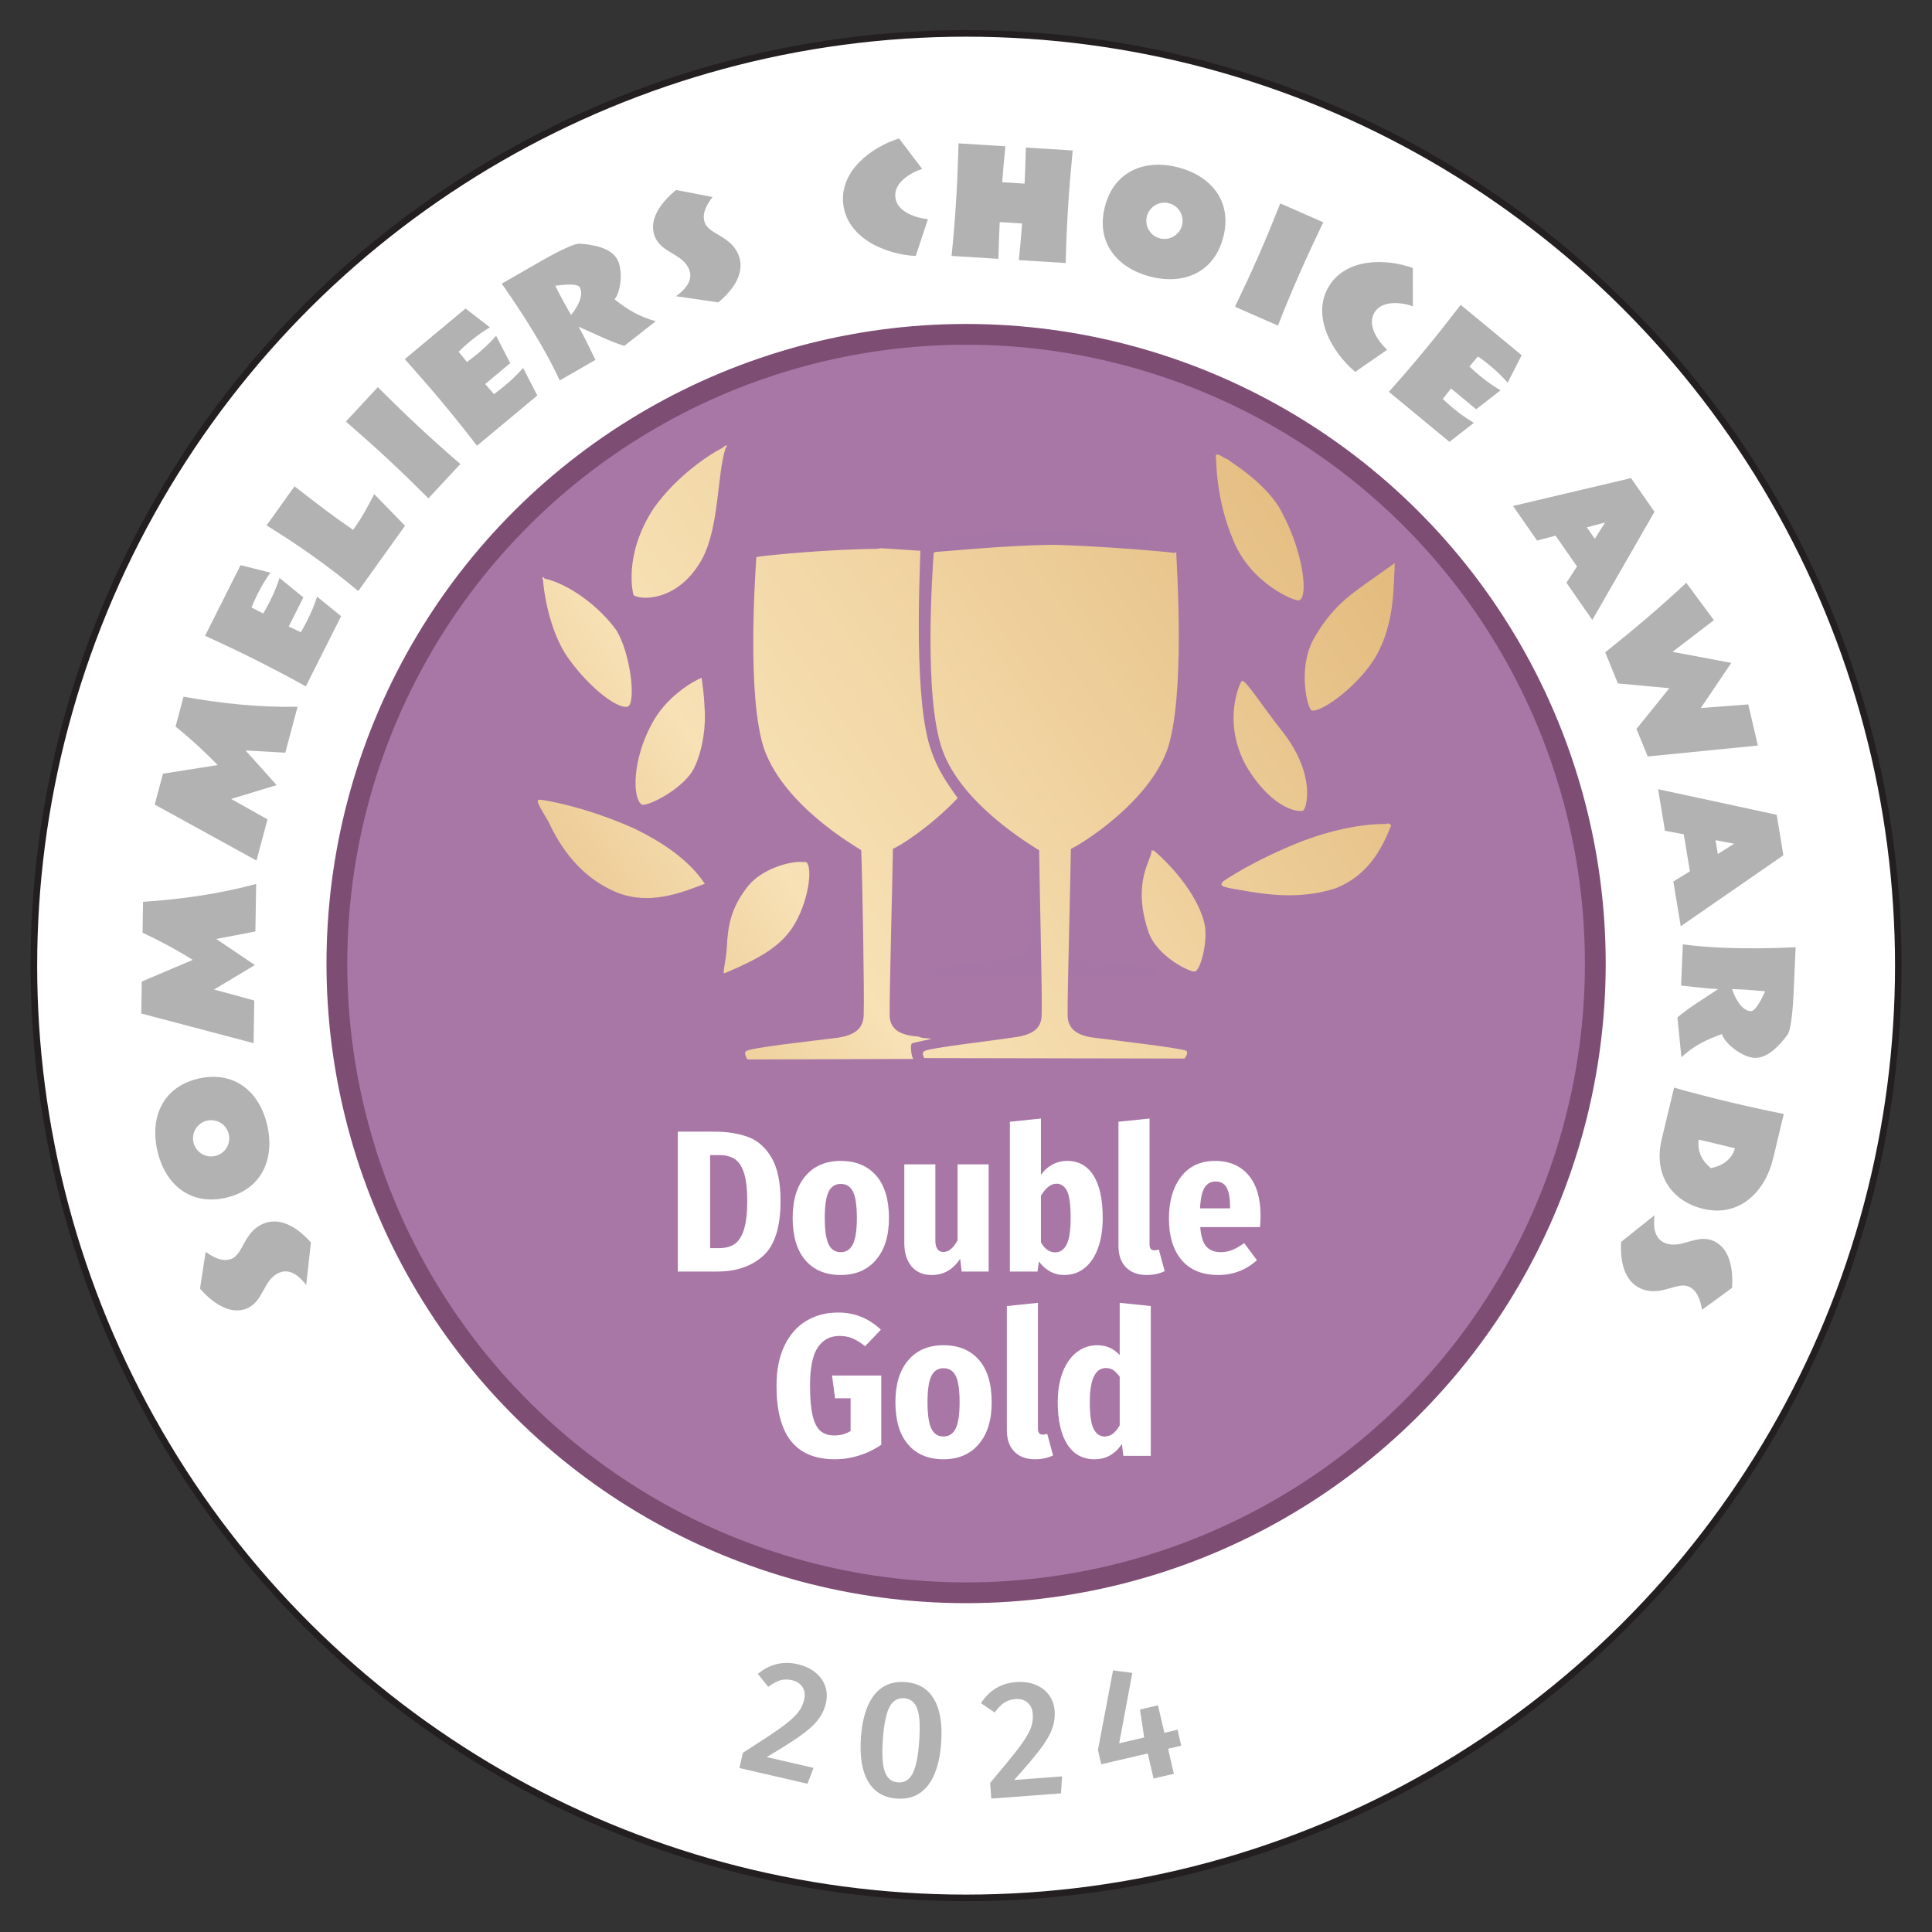
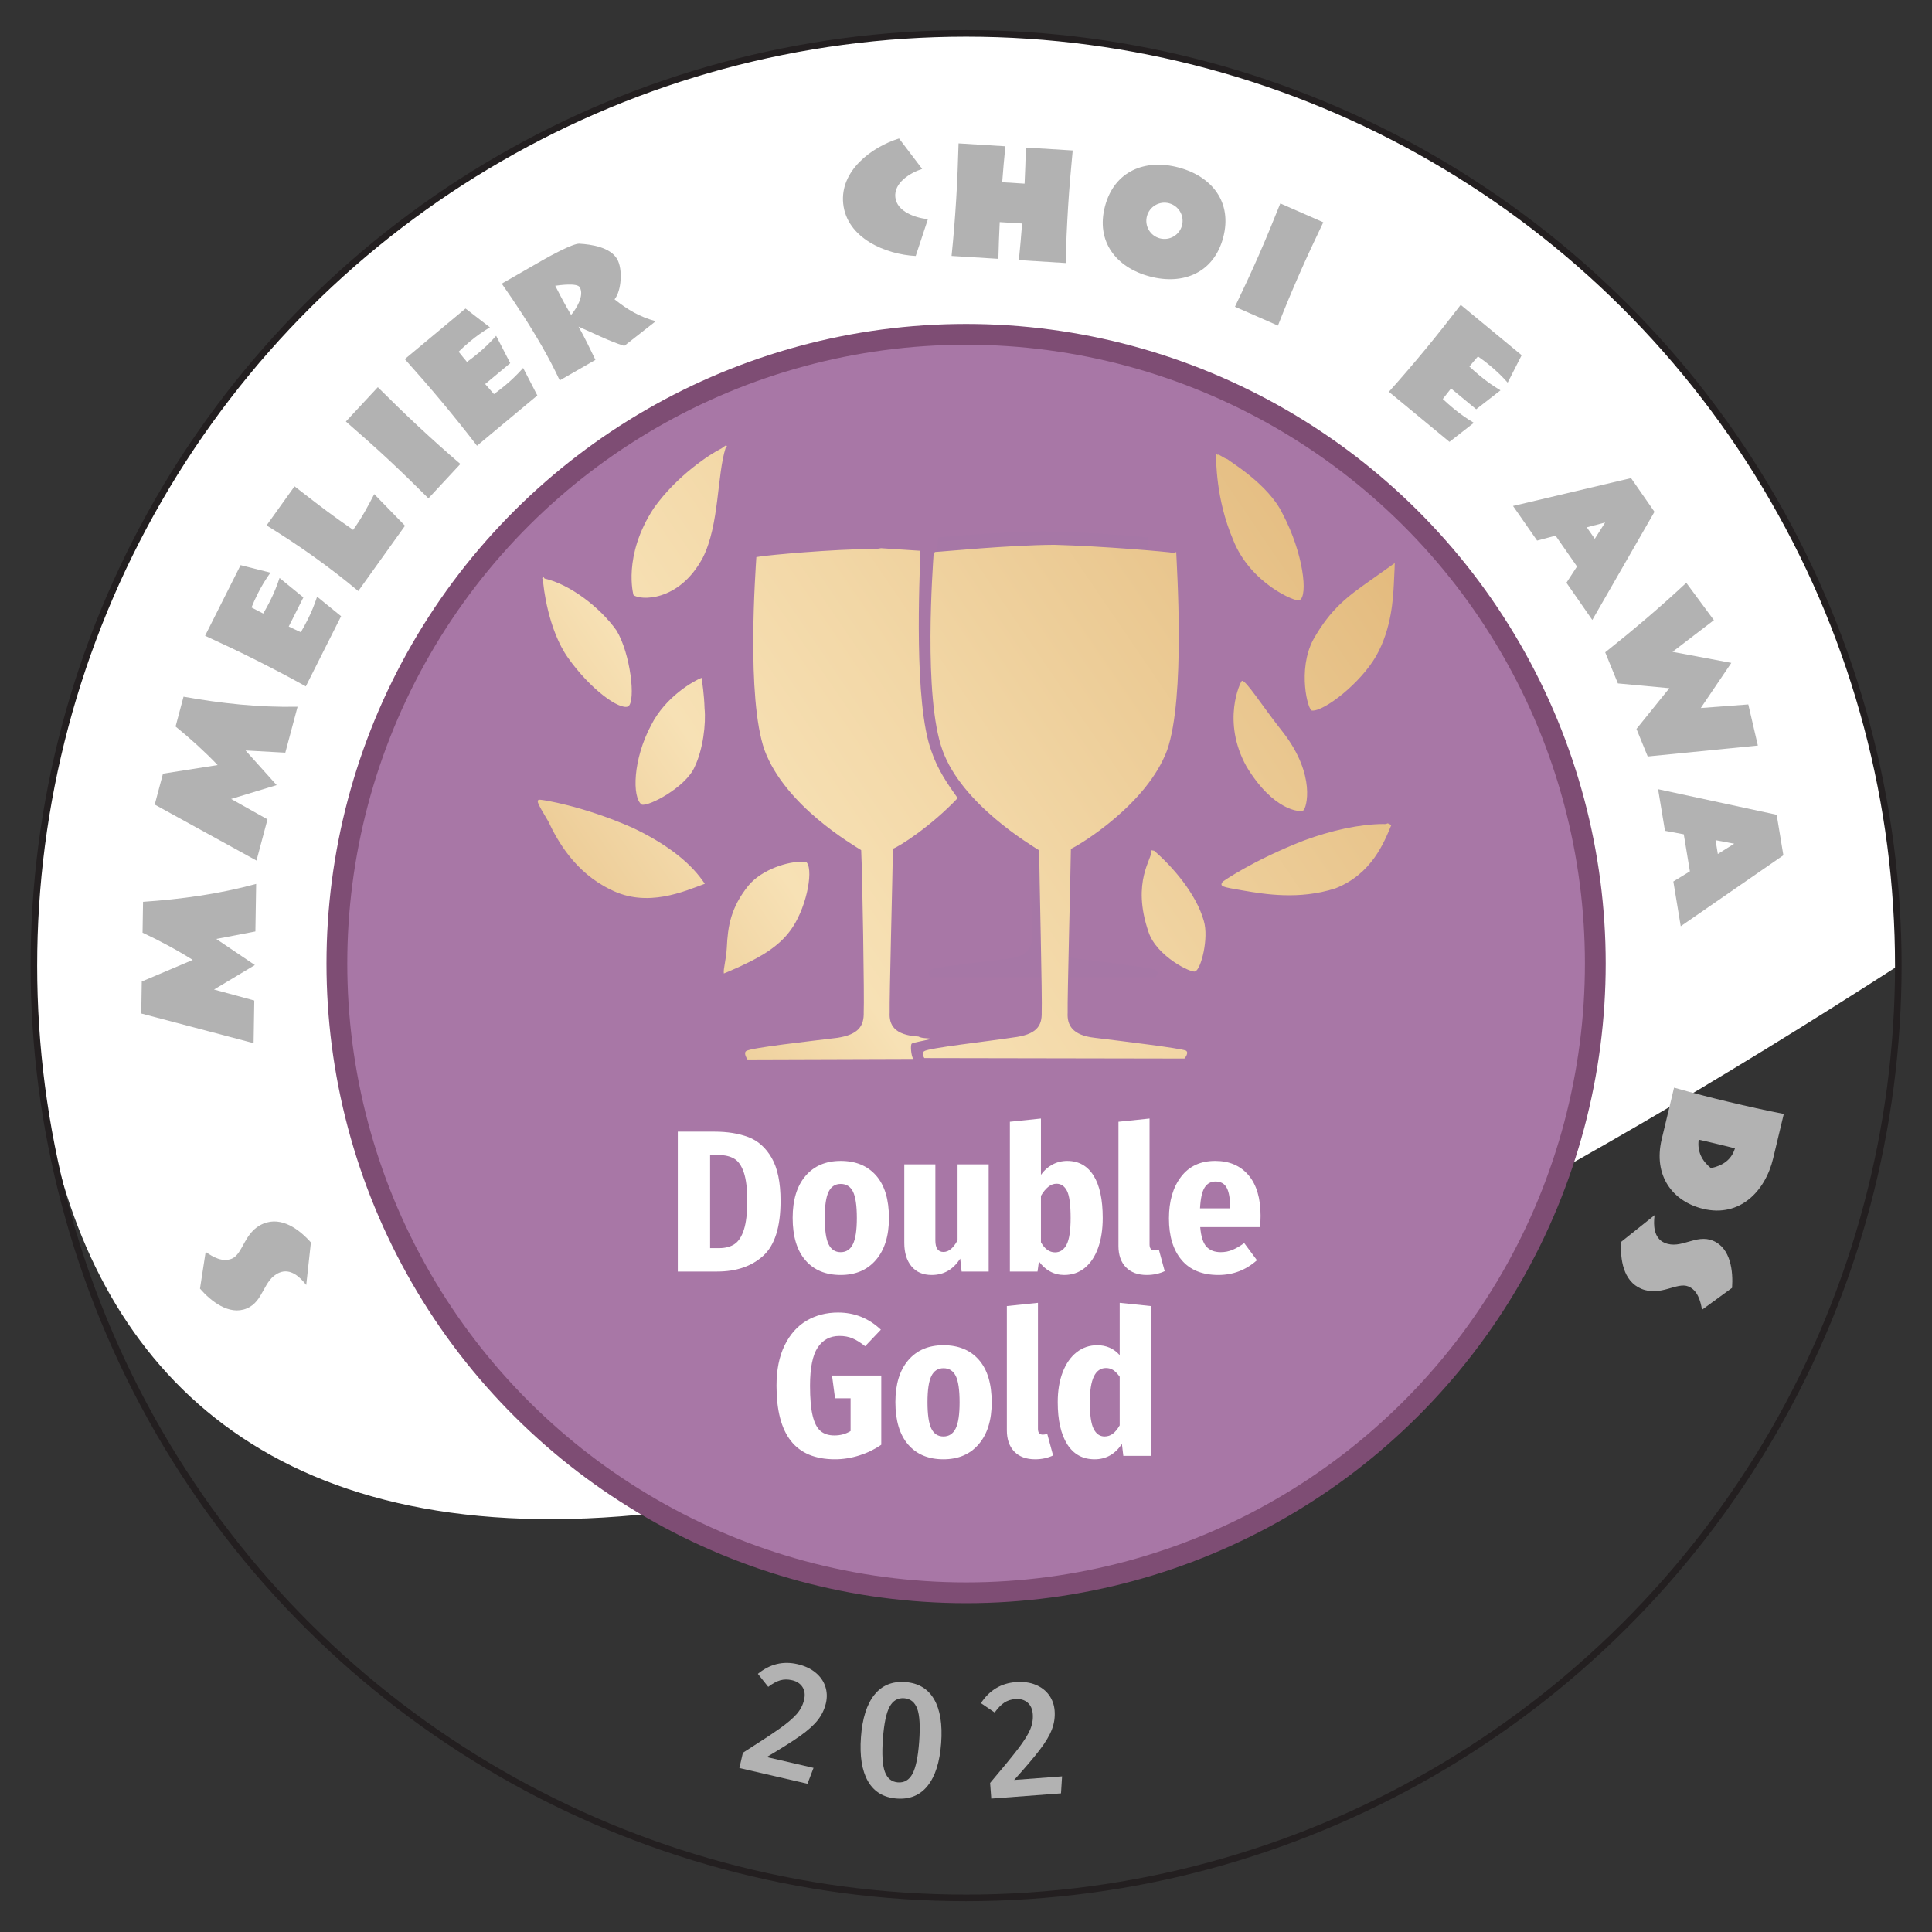
<svg xmlns="http://www.w3.org/2000/svg" width="100%" height="100%" viewBox="0 0 306 306" version="1.1" xml:space="preserve" style="fill-rule:evenodd;clip-rule:evenodd;stroke-miterlimit:10;">
  <rect x="0" y="0" width="306" height="306" fill="#333333" stroke="none" />
  <g transform="matrix(1,0,0,1,-5518.22,-713.697)">
    <g transform="matrix(4.167,0,0,4.167,3946.36,0)">
      <g transform="matrix(0,-1,-1,0,413.936,172.544)">
-         <path d="M-35.433,-35.434C-55.001,-35.434 -70.867,-19.571 -70.867,-0.001C-70.867,19.569 -55.001,35.433 -35.433,35.433C-15.863,35.433 0.001,19.569 0.001,-0.001C0.001,-19.571 -15.863,-35.434 -35.433,-35.434" style="fill:white;fill-rule:nonzero;" />
+         <path d="M-35.433,-35.434C-70.867,19.569 -55.001,35.433 -35.433,35.433C-15.863,35.433 0.001,19.569 0.001,-0.001C0.001,-19.571 -15.863,-35.434 -35.433,-35.434" style="fill:white;fill-rule:nonzero;" />
      </g>
    </g>
    <g transform="matrix(4.167,0,0,4.167,3946.36,0)">
      <g transform="matrix(0,-1,-1,0,413.936,172.544)">
        <ellipse cx="-35.433" cy="-0.001" rx="35.434" ry="35.433" style="fill:none;stroke:rgb(35,31,32);stroke-width:0.25px;" />
      </g>
    </g>
    <g transform="matrix(4.167,0,0,4.167,3946.36,0)">
      <g transform="matrix(-0.381,-0.925,0.925,-0.381,192.018,-13.588)">
        <path d="M-289.515,93.741C-288.892,93.523 -288.167,93.094 -288.167,92.344C-288.167,91.546 -288.941,91.201 -288.941,90.724C-288.941,90.349 -288.614,90.089 -288.324,89.907L-289.533,89.176C-290.126,89.375 -290.906,89.805 -290.906,90.53C-290.906,91.244 -290.12,91.522 -290.12,92.199C-290.12,92.652 -290.567,92.858 -290.942,92.961L-289.515,93.741Z" style="fill:rgb(178,178,178);fill-rule:nonzero;" />
      </g>
    </g>
    <g transform="matrix(4.167,0,0,4.167,3946.36,0)">
      <g transform="matrix(-0.217,-0.976,0.976,-0.217,192.018,-13.588)">
-         <path d="M-262.35,139.171C-262.35,137.787 -263.354,137.031 -264.672,137.031C-265.99,137.031 -266.999,137.787 -266.999,139.171C-266.999,140.556 -265.996,141.318 -264.672,141.318C-263.347,141.318 -262.35,140.556 -262.35,139.171ZM-263.982,139.129C-263.982,139.51 -264.291,139.818 -264.672,139.818C-265.052,139.818 -265.361,139.51 -265.361,139.129C-265.361,138.748 -265.052,138.44 -264.672,138.44C-264.291,138.44 -263.982,138.748 -263.982,139.129Z" style="fill:rgb(178,178,178);fill-rule:nonzero;" />
-       </g>
+         </g>
    </g>
    <g transform="matrix(4.167,0,0,4.167,3946.36,0)">
      <g transform="matrix(0.016,-1,1,0.016,192.018,-13.588)">
        <path d="M-215.285,198.379C-215.69,196.982 -215.913,195.537 -216.034,194.092L-217.207,194.092C-217.503,194.751 -217.836,195.398 -218.211,196.015L-219.063,194.092L-220.279,194.092L-221.337,198.379L-219.716,198.379L-219.323,196.843L-218.368,198.379L-217.401,196.897L-217.092,198.379L-215.285,198.379Z" style="fill:rgb(178,178,178);fill-rule:nonzero;" />
      </g>
    </g>
    <g transform="matrix(4.167,0,0,4.167,3946.36,0)">
      <g transform="matrix(0.258,-0.966,0.966,0.258,192.018,-13.588)">
        <path d="M-153.869,244.521C-154.274,243.124 -154.498,241.679 -154.619,240.234L-155.792,240.234C-156.088,240.893 -156.421,241.54 -156.796,242.157L-157.648,240.234L-158.864,240.234L-159.922,244.521L-158.301,244.521L-157.908,242.985L-156.953,244.521L-155.986,243.039L-155.677,244.521L-153.869,244.521Z" style="fill:rgb(178,178,178);fill-rule:nonzero;" />
      </g>
    </g>
    <g transform="matrix(4.167,0,0,4.167,3946.36,0)">
      <g transform="matrix(0.449,-0.893,0.893,0.449,192.018,-13.588)">
        <path d="M-96.842,267.592L-97.096,266.449L-100.101,266.449C-100.076,267.162 -100.058,267.876 -100.058,268.589C-100.058,269.303 -100.07,270.022 -100.101,270.736L-97.114,270.736L-96.86,269.587C-97.174,269.635 -97.489,269.659 -97.803,269.659C-97.984,269.659 -98.166,269.653 -98.347,269.641C-98.347,269.472 -98.359,269.303 -98.359,269.133L-97.12,269.133L-96.866,267.991C-97.18,268.039 -97.495,268.063 -97.809,268.063C-97.991,268.063 -98.172,268.057 -98.353,268.045C-98.353,267.876 -98.353,267.713 -98.347,267.543C-98.154,267.525 -97.96,267.519 -97.761,267.519C-97.452,267.519 -97.144,267.543 -96.842,267.592Z" style="fill:rgb(178,178,178);fill-rule:nonzero;" />
      </g>
    </g>
    <g transform="matrix(4.167,0,0,4.167,3946.36,0)">
      <g transform="matrix(0.582,-0.813,0.813,0.582,192.018,-13.588)">
        <path d="M-49.513,280.737C-49.996,280.804 -50.456,280.876 -51.085,280.876C-51.085,280.634 -51.091,280.399 -51.091,280.157C-51.091,279.474 -51.061,278.784 -51.036,278.101L-52.862,278.101C-52.814,278.815 -52.784,279.528 -52.784,280.241C-52.784,280.955 -52.808,281.674 -52.862,282.388L-49.809,282.388L-49.513,280.737Z" style="fill:rgb(178,178,178);fill-rule:nonzero;" />
      </g>
    </g>
    <g transform="matrix(4.167,0,0,4.167,3946.36,0)">
      <g transform="matrix(0.681,-0.732,0.732,0.681,192.018,-13.588)">
        <path d="M-10.196,286.394C-10.226,285.681 -10.238,284.961 -10.238,284.248C-10.238,283.534 -10.22,282.821 -10.196,282.107L-11.979,282.107C-11.955,282.821 -11.937,283.534 -11.937,284.248C-11.937,284.961 -11.955,285.681 -11.979,286.394L-10.196,286.394Z" style="fill:rgb(178,178,178);fill-rule:nonzero;" />
      </g>
    </g>
    <g transform="matrix(4.167,0,0,4.167,3946.36,0)">
      <g transform="matrix(0.768,-0.64,0.64,0.768,192.018,-13.588)">
        <path d="M30.276,282.136L30.022,280.993L27.017,280.993C27.041,281.706 27.059,282.42 27.059,283.133C27.059,283.847 27.047,284.566 27.017,285.28L30.004,285.28L30.258,284.131C29.943,284.179 29.629,284.203 29.314,284.203C29.133,284.203 28.952,284.197 28.77,284.185C28.77,284.016 28.758,283.847 28.758,283.677L29.998,283.677L30.252,282.535C29.937,282.583 29.623,282.607 29.308,282.607C29.127,282.607 28.946,282.601 28.764,282.589C28.764,282.42 28.764,282.257 28.77,282.087C28.964,282.069 29.157,282.063 29.357,282.063C29.665,282.063 29.973,282.087 30.276,282.136Z" style="fill:rgb(178,178,178);fill-rule:nonzero;" />
      </g>
    </g>
    <g transform="matrix(4.167,0,0,4.167,3946.36,0)">
      <g transform="matrix(0.867,-0.498,0.498,0.867,192.018,-13.588)">
        <path d="M84.061,275.586C83.608,275.132 83.354,274.679 83.118,274.086C83.517,273.929 83.965,273.24 83.965,272.811C83.965,272.291 83.408,271.843 83.009,271.583C82.798,271.45 81.782,271.432 81.492,271.432L79.696,271.432C79.781,272.369 79.835,273.312 79.835,274.256C79.835,274.745 79.817,275.235 79.775,275.719L81.341,275.719C81.371,275.253 81.413,274.776 81.413,274.304C81.788,274.806 82.127,275.338 82.556,275.804L84.061,275.586ZM82.199,273.028C82.199,273.397 81.667,273.675 81.389,273.778L81.389,273.421C81.389,273.119 81.407,272.817 81.419,272.514C81.583,272.581 82.199,272.829 82.199,273.028Z" style="fill:rgb(178,178,178);fill-rule:nonzero;" />
      </g>
    </g>
    <g transform="matrix(4.167,0,0,4.167,3946.36,0)">
      <g transform="matrix(0.937,-0.348,0.348,0.937,192.018,-13.588)">
-         <path d="M130.903,258.174C131.525,257.956 132.251,257.527 132.251,256.777C132.251,255.979 131.477,255.635 131.477,255.157C131.477,254.782 131.804,254.522 132.094,254.341L130.885,253.609C130.292,253.809 129.512,254.238 129.512,254.963C129.512,255.677 130.298,255.955 130.298,256.632C130.298,257.086 129.851,257.291 129.476,257.394L130.903,258.174Z" style="fill:rgb(178,178,178);fill-rule:nonzero;" />
-       </g>
+         </g>
    </g>
    <g transform="matrix(4.167,0,0,4.167,3946.36,0)">
      <g transform="matrix(0.994,-0.107,0.107,0.994,192.018,-13.588)">
        <path d="M198.575,215.734C198.116,215.637 197.433,215.329 197.433,214.773C197.433,214.216 198.098,213.908 198.563,213.811L197.813,212.566C196.719,212.783 195.437,213.557 195.437,214.809C195.437,216.121 196.828,216.895 197.965,217.076L198.575,215.734Z" style="fill:rgb(178,178,178);fill-rule:nonzero;" />
      </g>
    </g>
    <g transform="matrix(4.167,0,0,4.167,3946.36,0)">
      <g transform="matrix(0.998,0.062,-0.062,0.998,192.018,-13.588)">
        <path d="M237.371,180.503C237.341,179.789 237.329,179.07 237.329,178.356C237.329,177.643 237.347,176.929 237.371,176.216L235.587,176.216C235.605,176.675 235.617,177.129 235.624,177.588L234.771,177.588C234.777,177.129 234.789,176.675 234.807,176.216L233.024,176.216C233.048,176.929 233.066,177.643 233.066,178.356C233.066,179.07 233.054,179.789 233.024,180.503L234.807,180.503C234.789,180.037 234.777,179.572 234.771,179.106L235.624,179.106C235.617,179.572 235.605,180.037 235.587,180.503L237.371,180.503Z" style="fill:rgb(178,178,178);fill-rule:nonzero;" />
      </g>
    </g>
    <g transform="matrix(4.167,0,0,4.167,3946.36,0)">
      <g transform="matrix(0.966,0.257,-0.257,0.966,192.018,-13.588)">
        <path d="M273.861,127.857C273.861,126.472 272.857,125.717 271.539,125.717C270.221,125.717 269.212,126.472 269.212,127.857C269.212,129.242 270.215,130.003 271.539,130.003C272.864,130.003 273.861,129.242 273.861,127.857ZM272.229,127.815C272.229,128.196 271.92,128.504 271.539,128.504C271.158,128.504 270.85,128.196 270.85,127.815C270.85,127.434 271.158,127.125 271.539,127.125C271.92,127.125 272.229,127.434 272.229,127.815Z" style="fill:rgb(178,178,178);fill-rule:nonzero;" />
      </g>
    </g>
    <g transform="matrix(4.167,0,0,4.167,3946.36,0)">
      <g transform="matrix(0.916,0.402,-0.402,0.916,192.018,-13.588)">
        <path d="M293.231,86.636C293.201,85.922 293.189,85.203 293.189,84.489C293.189,83.776 293.207,83.062 293.231,82.349L291.448,82.349C291.472,83.062 291.49,83.776 291.49,84.489C291.49,85.203 291.472,85.922 291.448,86.636L293.231,86.636Z" style="fill:rgb(178,178,178);fill-rule:nonzero;" />
      </g>
    </g>
    <g transform="matrix(4.167,0,0,4.167,3946.36,0)">
      <g transform="matrix(0.858,0.514,-0.514,0.858,192.018,-13.588)">
-         <path d="M305.88,47.709C305.421,47.613 304.738,47.304 304.738,46.748C304.738,46.192 305.403,45.883 305.868,45.787L305.119,44.541C304.024,44.759 302.742,45.533 302.742,46.784C302.742,48.096 304.133,48.87 305.27,49.052L305.88,47.709Z" style="fill:rgb(178,178,178);fill-rule:nonzero;" />
-       </g>
+         </g>
    </g>
    <g transform="matrix(4.167,0,0,4.167,3946.36,0)">
      <g transform="matrix(0.771,0.637,-0.637,0.771,192.018,-13.588)">
        <path d="M313.926,-0.733L313.672,-1.875L310.667,-1.875C310.691,-1.162 310.709,-0.448 310.709,0.265C310.709,0.978 310.697,1.698 310.667,2.411L313.654,2.411L313.908,1.263C313.594,1.311 313.279,1.335 312.965,1.335C312.783,1.335 312.602,1.329 312.421,1.317C312.421,1.148 312.408,0.978 312.408,0.809L313.648,0.809L313.902,-0.334C313.587,-0.285 313.273,-0.261 312.959,-0.261C312.777,-0.261 312.596,-0.267 312.415,-0.279C312.415,-0.448 312.415,-0.612 312.421,-0.781C312.614,-0.799 312.808,-0.805 313.007,-0.805C313.315,-0.805 313.624,-0.781 313.926,-0.733Z" style="fill:rgb(178,178,178);fill-rule:nonzero;" />
      </g>
    </g>
    <g transform="matrix(4.167,0,0,4.167,3946.36,0)">
      <g transform="matrix(0.571,0.821,-0.821,0.571,192.018,-13.588)">
        <path d="M311.399,-82.719L309.373,-87.006L307.813,-87.006L306.121,-82.719L307.723,-82.719L307.971,-83.402L309.398,-83.402L309.676,-82.719L311.399,-82.719ZM308.92,-84.557L308.388,-84.557L308.636,-85.234L308.92,-84.557Z" style="fill:rgb(178,178,178);fill-rule:nonzero;" />
      </g>
    </g>
    <g transform="matrix(4.167,0,0,4.167,3946.36,0)">
      <g transform="matrix(0.378,0.926,-0.926,0.378,192.018,-13.588)">
        <path d="M292.578,-152.72L290.994,-152.974L290.438,-151.251L289.289,-152.974L288.055,-151.064L287.535,-152.974L285.824,-152.539C286.308,-151.275 286.725,-149.988 287.106,-148.688L288.382,-148.688L289.289,-150.429L290.25,-148.688L291.381,-148.688L292.578,-152.72Z" style="fill:rgb(178,178,178);fill-rule:nonzero;" />
      </g>
    </g>
    <g transform="matrix(4.167,0,0,4.167,3946.36,0)">
      <g transform="matrix(0.163,0.987,-0.987,0.163,192.018,-13.588)">
        <path d="M257.617,-209.818L255.592,-214.105L254.032,-214.105L252.339,-209.818L253.941,-209.818L254.189,-210.501L255.616,-210.501L255.894,-209.818L257.617,-209.818ZM255.138,-211.656L254.606,-211.656L254.854,-212.333L255.138,-211.656Z" style="fill:rgb(178,178,178);fill-rule:nonzero;" />
      </g>
    </g>
    <g transform="matrix(4.167,0,0,4.167,3946.36,0)">
      <g transform="matrix(-0.044,0.999,-0.999,-0.044,192.018,-13.588)">
-         <path d="M213.873,-258.776C213.419,-259.23 213.165,-259.683 212.929,-260.276C213.328,-260.433 213.776,-261.122 213.776,-261.551C213.776,-262.071 213.22,-262.519 212.821,-262.779C212.609,-262.912 211.593,-262.93 211.303,-262.93L209.507,-262.93C209.592,-261.993 209.646,-261.05 209.646,-260.106C209.646,-259.617 209.628,-259.127 209.586,-258.643L211.152,-258.643C211.182,-259.109 211.224,-259.586 211.224,-260.058C211.599,-259.556 211.938,-259.024 212.367,-258.559L213.873,-258.776ZM212.01,-261.334C212.01,-260.965 211.478,-260.687 211.2,-260.584L211.2,-260.941C211.2,-261.243 211.218,-261.545 211.23,-261.848C211.394,-261.781 212.01,-261.533 212.01,-261.334Z" style="fill:rgb(178,178,178);fill-rule:nonzero;" />
-       </g>
+         </g>
    </g>
    <g transform="matrix(4.167,0,0,4.167,3946.36,0)">
      <g transform="matrix(-0.233,0.973,-0.973,-0.233,192.018,-13.588)">
        <path d="M166.173,-296.667C166.173,-298.1 164.964,-298.802 163.694,-298.802L161.953,-298.802C161.983,-298.088 161.995,-297.375 161.995,-296.661C161.995,-295.948 161.983,-295.228 161.953,-294.515L163.967,-294.515C165.387,-294.515 166.173,-295.464 166.173,-296.667ZM164.601,-296.589C164.414,-296.196 164.106,-295.93 163.658,-295.887C163.652,-296.081 163.652,-296.274 163.652,-296.468L163.652,-296.728C163.652,-296.921 163.652,-297.109 163.658,-297.302C164.124,-297.272 164.408,-296.994 164.601,-296.589Z" style="fill:rgb(178,178,178);fill-rule:nonzero;" />
      </g>
    </g>
    <g transform="matrix(4.167,0,0,4.167,3946.36,0)">
      <g transform="matrix(-0.387,0.922,-0.922,-0.387,192.018,-13.588)">
        <path d="M118.462,-317.421C119.084,-317.638 119.81,-318.067 119.81,-318.817C119.81,-319.615 119.036,-319.96 119.036,-320.438C119.036,-320.812 119.362,-321.072 119.653,-321.254L118.443,-321.985C117.851,-321.786 117.071,-321.357 117.071,-320.631C117.071,-319.918 117.857,-319.639 117.857,-318.962C117.857,-318.509 117.41,-318.303 117.035,-318.2L118.462,-317.421Z" style="fill:rgb(178,178,178);fill-rule:nonzero;" />
      </g>
    </g>
    <g transform="matrix(4.167,0,0,4.167,3946.36,0)">
      <g transform="matrix(0,-1,-1,0,413.937,183.982)">
        <path d="M-23.916,-23.916C-37.124,-23.916 -47.832,-13.208 -47.832,0C-47.832,13.209 -37.124,23.916 -23.916,23.916C-10.708,23.916 0,13.209 0,0C0,-13.208 -10.708,-23.916 -23.916,-23.916" style="fill:rgb(168,119,166);fill-rule:nonzero;" />
      </g>
    </g>
    <g transform="matrix(4.167,0,0,4.167,3946.36,0)">
      <g transform="matrix(0,-1,-1,0,413.937,183.982)">
        <circle cx="-23.916" cy="0" r="23.916" style="fill:none;stroke:rgb(126,77,116);stroke-width:0.79px;" />
      </g>
    </g>
    <g transform="matrix(4.167,0,0,4.167,3946.36,0)">
      <g transform="matrix(0.974,0.225,-0.225,0.974,192.018,-13.588)">
        <path d="M265.917,193.31C266.204,193.31 266.453,193.363 266.662,193.469C266.872,193.574 267.031,193.718 267.141,193.9C267.251,194.082 267.306,194.285 267.306,194.509C267.306,194.75 267.254,194.982 267.151,195.204C267.047,195.426 266.875,195.672 266.634,195.943C266.393,196.213 266.04,196.571 265.574,197.015L267.401,197.015L267.313,197.655L264.655,197.655L264.655,197.059C265.196,196.509 265.584,196.102 265.819,195.838C266.053,195.574 266.22,195.347 266.32,195.159C266.419,194.971 266.469,194.775 266.469,194.572C266.469,194.378 266.413,194.226 266.301,194.116C266.189,194.006 266.04,193.951 265.853,193.951C265.689,193.951 265.544,193.986 265.419,194.055C265.294,194.125 265.164,194.24 265.029,194.401L264.534,194.008C264.893,193.543 265.354,193.31 265.917,193.31Z" style="fill:rgb(178,178,178);fill-rule:nonzero;" />
      </g>
    </g>
    <g transform="matrix(4.167,0,0,4.167,3946.36,0)">
      <g transform="matrix(0.997,0.073,-0.073,0.997,192.018,-13.588)">
        <path d="M237.269,232.172C237.768,232.172 238.147,232.363 238.407,232.743C238.668,233.124 238.798,233.671 238.798,234.386C238.798,235.105 238.668,235.656 238.407,236.039C238.147,236.421 237.768,236.613 237.269,236.613C236.77,236.613 236.39,236.421 236.13,236.039C235.87,235.656 235.74,235.105 235.74,234.386C235.74,233.671 235.87,233.124 236.13,232.743C236.39,232.363 236.77,232.172 237.269,232.172ZM237.269,232.788C237.028,232.788 236.852,232.909 236.742,233.152C236.632,233.395 236.577,233.807 236.577,234.386C236.577,234.97 236.632,235.384 236.742,235.629C236.852,235.875 237.028,235.997 237.269,235.997C237.51,235.997 237.685,235.876 237.795,235.633C237.905,235.389 237.96,234.974 237.96,234.386C237.96,233.803 237.905,233.39 237.795,233.149C237.685,232.908 237.51,232.788 237.269,232.788Z" style="fill:rgb(178,178,178);fill-rule:nonzero;" />
      </g>
    </g>
    <g transform="matrix(4.167,0,0,4.167,3946.36,0)">
      <g transform="matrix(0.997,-0.075,0.075,0.997,192.018,-13.588)">
        <path d="M204.553,264.934C204.84,264.934 205.089,264.987 205.298,265.093C205.507,265.199 205.667,265.343 205.777,265.524C205.887,265.706 205.942,265.909 205.942,266.133C205.942,266.374 205.89,266.606 205.786,266.828C205.683,267.05 205.51,267.296 205.269,267.567C205.028,267.838 204.675,268.195 204.21,268.639L206.037,268.639L205.948,269.28L203.29,269.28L203.29,268.684C203.831,268.134 204.219,267.727 204.454,267.462C204.689,267.198 204.856,266.972 204.955,266.784C205.055,266.595 205.104,266.4 205.104,266.197C205.104,266.002 205.048,265.85 204.936,265.74C204.824,265.63 204.675,265.575 204.489,265.575C204.324,265.575 204.179,265.61 204.055,265.68C203.93,265.75 203.8,265.865 203.664,266.026L203.17,265.632C203.529,265.167 203.99,264.934 204.553,264.934Z" style="fill:rgb(178,178,178);fill-rule:nonzero;" />
      </g>
    </g>
    <g transform="matrix(4.167,0,0,4.167,3946.36,0)">
      <g transform="matrix(0.974,-0.226,0.226,0.974,192.018,-13.588)">
-         <path d="M167.381,296.136L167.381,296.758L166.867,296.758L166.867,297.735L166.074,297.735L166.074,296.758L164.26,296.758L164.26,296.2L165.503,293.383L166.195,293.643L165.103,296.136L166.08,296.136L166.163,295.064L166.867,295.064L166.867,296.136L167.381,296.136Z" style="fill:rgb(178,178,178);fill-rule:nonzero;" />
-       </g>
+         </g>
    </g>
    <g transform="matrix(4.167,0,0,4.167,3946.36,0)">
      <g transform="matrix(1,0,0,1,192.018,-13.588)">
        <path d="M212.358,227.875C212.849,227.875 213.277,227.944 213.643,228.082C214.009,228.22 214.304,228.483 214.529,228.872C214.754,229.261 214.867,229.806 214.867,230.507C214.867,231.499 214.647,232.195 214.207,232.594C213.767,232.993 213.184,233.192 212.457,233.192L210.961,233.192L210.961,227.875L212.358,227.875ZM212.189,228.765L212.189,232.302L212.534,232.302C212.769,232.302 212.964,232.251 213.117,232.149C213.271,232.046 213.39,231.863 213.474,231.6C213.558,231.337 213.601,230.972 213.601,230.507C213.601,230.041 213.557,229.68 213.47,229.425C213.383,229.169 213.262,228.995 213.106,228.903C212.95,228.811 212.757,228.765 212.526,228.765L212.189,228.765Z" style="fill:white;fill-rule:nonzero;" />
        <path d="M217.153,228.987C217.726,228.987 218.175,229.173 218.5,229.544C218.824,229.914 218.987,230.453 218.987,231.159C218.987,231.834 218.823,232.363 218.496,232.747C218.168,233.131 217.721,233.323 217.153,233.323C216.58,233.323 216.132,233.136 215.81,232.762C215.488,232.389 215.327,231.852 215.327,231.151C215.327,230.471 215.489,229.94 215.814,229.559C216.139,229.178 216.585,228.987 217.153,228.987ZM217.153,229.862C216.943,229.862 216.79,229.962 216.693,230.161C216.595,230.361 216.547,230.691 216.547,231.151C216.547,231.622 216.595,231.957 216.693,232.156C216.79,232.356 216.943,232.456 217.153,232.456C217.363,232.456 217.517,232.354 217.617,232.152C217.717,231.95 217.767,231.619 217.767,231.159C217.767,230.688 217.718,230.354 217.621,230.157C217.524,229.961 217.368,229.862 217.153,229.862Z" style="fill:white;fill-rule:nonzero;" />
        <path d="M222.777,233.192L221.749,233.192L221.695,232.701C221.429,233.115 221.069,233.323 220.613,233.323C220.281,233.323 220.024,233.213 219.842,232.993C219.661,232.773 219.57,232.476 219.57,232.103L219.57,229.118L220.751,229.118L220.751,232.01C220.751,232.302 220.854,232.448 221.058,232.448C221.258,232.448 221.437,232.299 221.595,232.003L221.595,229.118L222.777,229.118L222.777,233.192Z" style="fill:white;fill-rule:nonzero;" />
        <path d="M225.762,228.987C226.196,228.987 226.53,229.173 226.763,229.544C226.996,229.914 227.112,230.453 227.112,231.159C227.112,231.588 227.053,231.967 226.936,232.294C226.818,232.622 226.649,232.875 226.429,233.054C226.209,233.233 225.948,233.323 225.647,233.323C225.452,233.323 225.273,233.278 225.109,233.188C224.946,233.099 224.805,232.972 224.687,232.808L224.634,233.192L223.583,233.192L223.583,227.499L224.764,227.376L224.764,229.517C224.877,229.353 225.02,229.224 225.194,229.129C225.368,229.035 225.557,228.987 225.762,228.987ZM225.301,232.463C225.491,232.463 225.636,232.365 225.739,232.168C225.841,231.971 225.892,231.635 225.892,231.159C225.892,230.652 225.846,230.308 225.754,230.127C225.662,229.945 225.529,229.854 225.355,229.854C225.242,229.854 225.136,229.895 225.037,229.977C224.937,230.059 224.846,230.172 224.764,230.315L224.764,232.08C224.907,232.335 225.086,232.463 225.301,232.463Z" style="fill:white;fill-rule:nonzero;" />
        <path d="M228.785,233.323C228.447,233.323 228.184,233.225 227.994,233.031C227.805,232.837 227.71,232.565 227.71,232.218L227.71,227.499L228.892,227.376L228.892,232.164C228.892,232.312 228.953,232.386 229.076,232.386C229.127,232.386 229.184,232.376 229.245,232.356L229.468,233.177C229.263,233.274 229.035,233.323 228.785,233.323Z" style="fill:white;fill-rule:nonzero;" />
        <path d="M233.112,231.074C233.112,231.238 233.104,231.381 233.089,231.504L230.818,231.504C230.848,231.862 230.928,232.11 231.056,232.248C231.184,232.386 231.365,232.456 231.6,232.456C231.754,232.456 231.9,232.427 232.038,232.371C232.176,232.315 232.327,232.228 232.49,232.11L232.974,232.762C232.554,233.136 232.066,233.323 231.508,233.323C230.895,233.323 230.428,233.132 230.108,232.751C229.788,232.37 229.629,231.844 229.629,231.174C229.629,230.519 229.782,229.991 230.089,229.59C230.396,229.188 230.828,228.987 231.386,228.987C231.923,228.987 232.345,229.168 232.652,229.528C232.959,229.889 233.112,230.404 233.112,231.074ZM231.953,230.737C231.953,230.415 231.911,230.173 231.827,230.012C231.742,229.851 231.6,229.77 231.401,229.77C231.222,229.77 231.084,229.845 230.987,229.996C230.889,230.147 230.831,230.412 230.81,230.79L231.953,230.79L231.953,230.737Z" style="fill:white;fill-rule:nonzero;" />
        <path d="M217.053,234.75C217.677,234.75 218.22,234.967 218.68,235.402L218.082,236.031C217.908,235.893 217.748,235.793 217.602,235.732C217.456,235.67 217.291,235.64 217.107,235.64C216.749,235.64 216.473,235.787 216.278,236.081C216.084,236.375 215.987,236.86 215.987,237.535C215.987,238.021 216.02,238.401 216.087,238.674C216.153,238.948 216.253,239.141 216.386,239.254C216.519,239.366 216.695,239.422 216.915,239.422C217.145,239.422 217.35,239.366 217.529,239.254L217.529,238.011L216.938,238.011L216.823,237.144L218.695,237.144L218.695,239.775C218.445,239.949 218.166,240.085 217.859,240.182C217.552,240.279 217.245,240.328 216.938,240.328C216.186,240.328 215.628,240.096 215.262,239.633C214.896,239.171 214.713,238.471 214.713,237.535C214.713,236.931 214.815,236.42 215.02,236C215.225,235.581 215.503,235.268 215.856,235.06C216.209,234.853 216.608,234.75 217.053,234.75Z" style="fill:white;fill-rule:nonzero;" />
        <path d="M221.059,235.993C221.632,235.993 222.08,236.178 222.405,236.549C222.73,236.92 222.892,237.458 222.892,238.164C222.892,238.839 222.729,239.369 222.401,239.752C222.074,240.136 221.626,240.328 221.059,240.328C220.486,240.328 220.038,240.141 219.716,239.768C219.394,239.394 219.232,238.857 219.232,238.156C219.232,237.476 219.395,236.945 219.72,236.564C220.045,236.183 220.491,235.993 221.059,235.993ZM221.059,236.867C220.849,236.867 220.695,236.967 220.598,237.167C220.501,237.366 220.452,237.696 220.452,238.156C220.452,238.627 220.501,238.962 220.598,239.162C220.695,239.361 220.849,239.461 221.059,239.461C221.268,239.461 221.423,239.36 221.523,239.158C221.623,238.956 221.672,238.625 221.672,238.164C221.672,237.694 221.624,237.36 221.527,237.163C221.43,236.966 221.273,236.867 221.059,236.867Z" style="fill:white;fill-rule:nonzero;" />
        <path d="M224.542,240.328C224.205,240.328 223.941,240.231 223.752,240.036C223.563,239.842 223.468,239.571 223.468,239.223L223.468,234.504L224.65,234.381L224.65,239.169C224.65,239.318 224.711,239.392 224.834,239.392C224.885,239.392 224.941,239.382 225.003,239.361L225.225,240.182C225.02,240.279 224.793,240.328 224.542,240.328Z" style="fill:white;fill-rule:nonzero;" />
        <path d="M228.939,234.504L228.939,240.197L227.895,240.197L227.841,239.745C227.581,240.134 227.235,240.328 226.806,240.328C226.35,240.328 226.003,240.137 225.762,239.756C225.522,239.375 225.402,238.842 225.402,238.156C225.402,237.727 225.464,237.348 225.589,237.021C225.715,236.694 225.891,236.44 226.119,236.261C226.347,236.082 226.609,235.993 226.905,235.993C227.248,235.993 227.532,236.118 227.757,236.369L227.757,234.381L228.939,234.504ZM227.182,239.461C227.299,239.461 227.404,239.426 227.496,239.357C227.588,239.288 227.675,239.182 227.757,239.039L227.757,237.19C227.675,237.077 227.595,236.994 227.515,236.94C227.436,236.887 227.343,236.86 227.235,236.86C226.826,236.86 226.621,237.292 226.621,238.156C226.621,238.642 226.67,238.981 226.767,239.173C226.864,239.365 227.003,239.461 227.182,239.461Z" style="fill:white;fill-rule:nonzero;" />
      </g>
    </g>
    <g transform="matrix(4.167,0,0,4.167,3946.36,0)">
      <g transform="matrix(1,0,0,1,418.212,192.172)">
        <path d="M0,15.545C-0.767,15.453 -0.934,15.123 -0.934,14.699C-0.934,14.275 -0.853,10.16 -0.824,9.342C-0.539,9.213 1.672,7.863 2.35,6.056C2.997,4.328 2.666,-0.053 2.635,-0.442C2.633,-0.46 2.623,-0.471 2.606,-0.473C2.346,-0.497 0.212,-0.696 -1.351,-0.696L-1.354,-0.696C-2.916,-0.696 -5.049,-0.497 -5.31,-0.473C-5.327,-0.471 -5.337,-0.46 -5.339,-0.442C-5.369,-0.053 -5.701,4.328 -5.054,6.056C-4.376,7.863 -2.165,9.213 -1.881,9.342C-1.853,10.16 -1.77,14.275 -1.77,14.699C-1.77,15.123 -1.937,15.453 -2.704,15.545C-3.604,15.652 -5.488,15.863 -5.646,15.97C-5.764,16.049 -5.646,16.241 -5.646,16.241L2.943,16.241C2.943,16.241 3.071,16.03 2.943,15.97C2.781,15.895 0.899,15.652 0,15.545" style="fill:rgb(166,119,166);fill-rule:nonzero;" />
      </g>
    </g>
    <g transform="matrix(4.167,0,0,4.167,3946.36,0)">
      <g transform="matrix(59.189,-41.967,-41.967,-59.189,369.012,231.279)">
        <path d="M0.743,0.199C0.737,0.2 0.716,0.201 0.696,0.194C0.668,0.183 0.661,0.163 0.661,0.163C0.662,0.159 0.678,0.146 0.702,0.158C0.719,0.167 0.733,0.189 0.745,0.198C0.746,0.198 0.746,0.198 0.746,0.199C0.745,0.199 0.745,0.199 0.743,0.199ZM0.952,0.046C0.951,0.044 0.939,0.028 0.934,0.005C0.928,-0.019 0.942,-0.041 0.944,-0.041C0.949,-0.042 0.96,-0.022 0.963,0.001C0.966,0.018 0.956,0.04 0.956,0.041C0.954,0.044 0.954,0.046 0.953,0.046C0.953,0.047 0.952,0.046 0.952,0.046ZM0.856,0.057C0.836,0.071 0.806,0.088 0.803,0.09C0.803,0.09 0.802,0.09 0.802,0.09C0.798,0.085 0.754,0.032 0.746,0.003C0.738,-0.026 0.755,-0.064 0.757,-0.069C0.75,-0.079 0.713,-0.134 0.709,-0.139C0.705,-0.145 0.7,-0.147 0.689,-0.141C0.677,-0.135 0.65,-0.12 0.647,-0.12C0.645,-0.12 0.645,-0.123 0.645,-0.123L0.756,-0.202C0.756,-0.202 0.76,-0.201 0.759,-0.199C0.757,-0.196 0.735,-0.176 0.724,-0.166C0.715,-0.158 0.716,-0.152 0.72,-0.147C0.724,-0.141 0.763,-0.089 0.771,-0.078C0.776,-0.079 0.817,-0.082 0.842,-0.065C0.866,-0.048 0.902,0.011 0.906,0.017C0.906,0.017 0.906,0.017 0.905,0.017C0.902,0.02 0.876,0.042 0.856,0.057L0.856,0.057ZM0.779,0.109C0.759,0.123 0.731,0.139 0.727,0.141C0.727,0.141 0.725,0.142 0.725,0.142C0.721,0.137 0.678,0.085 0.67,0.057C0.662,0.027 0.679,-0.01 0.681,-0.015C0.674,-0.026 0.637,-0.08 0.633,-0.085C0.629,-0.091 0.624,-0.093 0.614,-0.088C0.601,-0.081 0.574,-0.066 0.571,-0.066C0.569,-0.066 0.569,-0.07 0.569,-0.07L0.64,-0.12C0.64,-0.118 0.643,-0.113 0.644,-0.113C0.645,-0.113 0.649,-0.115 0.654,-0.117C0.652,-0.115 0.65,-0.114 0.649,-0.112C0.639,-0.104 0.64,-0.098 0.644,-0.093C0.648,-0.087 0.687,-0.035 0.695,-0.024C0.698,-0.025 0.718,-0.026 0.738,-0.022C0.738,-0.013 0.738,-0.004 0.741,0.006C0.748,0.032 0.788,0.083 0.797,0.095C0.792,0.099 0.786,0.104 0.781,0.108L0.779,0.109ZM0.996,-0.054C0.993,-0.054 0.987,-0.054 0.98,-0.054C0.966,-0.054 0.955,-0.054 0.938,-0.062C0.922,-0.07 0.914,-0.091 0.916,-0.092C0.921,-0.096 0.945,-0.095 0.96,-0.088C0.975,-0.081 0.985,-0.068 0.989,-0.063C0.993,-0.058 0.996,-0.054 0.996,-0.054C0.996,-0.054 0.996,-0.054 0.996,-0.054ZM0.627,0.197C0.625,0.194 0.614,0.174 0.614,0.156C0.614,0.136 0.62,0.118 0.625,0.117C0.63,0.117 0.642,0.139 0.643,0.153C0.643,0.168 0.637,0.187 0.628,0.197C0.628,0.197 0.628,0.198 0.628,0.198C0.627,0.198 0.627,0.198 0.627,0.197ZM0.665,0.107C0.661,0.108 0.644,0.11 0.629,0.102C0.611,0.093 0.599,0.077 0.601,0.071C0.603,0.068 0.625,0.065 0.635,0.071C0.644,0.076 0.653,0.086 0.657,0.093C0.661,0.099 0.664,0.105 0.665,0.107C0.665,0.107 0.666,0.107 0.665,0.107C0.665,0.107 0.665,0.107 0.665,0.107ZM0.895,-0.058C0.894,-0.058 0.874,-0.069 0.871,-0.096C0.869,-0.123 0.88,-0.132 0.882,-0.132C0.884,-0.132 0.898,-0.121 0.897,-0.093C0.896,-0.074 0.897,-0.059 0.895,-0.058C0.895,-0.058 0.895,-0.058 0.895,-0.058ZM0.556,0.092C0.554,0.081 0.552,0.062 0.562,0.044C0.572,0.025 0.593,0.021 0.604,0.018C0.604,0.018 0.604,0.018 0.604,0.02C0.604,0.033 0.599,0.048 0.59,0.064C0.575,0.089 0.56,0.103 0.56,0.103C0.557,0.106 0.557,0.104 0.556,0.092ZM0.873,-0.145C0.845,-0.138 0.826,-0.138 0.826,-0.138C0.823,-0.139 0.824,-0.14 0.832,-0.148C0.84,-0.156 0.853,-0.169 0.872,-0.175C0.892,-0.18 0.907,-0.17 0.915,-0.165C0.915,-0.165 0.915,-0.164 0.914,-0.163C0.913,-0.163 0.912,-0.162 0.912,-0.162C0.902,-0.155 0.888,-0.149 0.873,-0.145ZM0.805,-0.103C0.803,-0.107 0.787,-0.11 0.779,-0.137C0.775,-0.15 0.785,-0.168 0.787,-0.168C0.79,-0.169 0.803,-0.158 0.806,-0.149C0.811,-0.135 0.809,-0.116 0.806,-0.104C0.806,-0.104 0.805,-0.103 0.805,-0.103C0.805,-0.103 0.805,-0.103 0.805,-0.103ZM0.622,0.004C0.608,-0 0.601,-0.007 0.594,-0.016C0.59,-0.021 0.586,-0.024 0.585,-0.026C0.584,-0.026 0.589,-0.027 0.594,-0.028C0.6,-0.029 0.614,-0.032 0.626,-0.028C0.639,-0.024 0.654,-0.01 0.654,-0.004C0.654,-0.003 0.653,-0.003 0.652,-0.002C0.647,0.002 0.633,0.007 0.622,0.004Z" style="fill:url(#_Linear1);fill-rule:nonzero;" />
      </g>
    </g>
  </g>
  <defs>
    <linearGradient id="_Linear1" x1="0" y1="0" x2="1" y2="0" gradientUnits="userSpaceOnUse" gradientTransform="matrix(1,-5.55112e-17,-5.55112e-17,-1,0,-0.001)">
      <stop offset="0" style="stop-color:rgb(226,199,162);stop-opacity:1" />
      <stop offset="0.01" style="stop-color:rgb(226,199,162);stop-opacity:1" />
      <stop offset="0.33" style="stop-color:rgb(210,158,73);stop-opacity:1" />
      <stop offset="0.56" style="stop-color:rgb(238,207,155);stop-opacity:1" />
      <stop offset="0.64" style="stop-color:rgb(247,225,181);stop-opacity:1" />
      <stop offset="0.75" style="stop-color:rgb(242,215,166);stop-opacity:1" />
      <stop offset="0.97" style="stop-color:rgb(229,190,131);stop-opacity:1" />
      <stop offset="1" style="stop-color:rgb(227,186,125);stop-opacity:1" />
    </linearGradient>
  </defs>
</svg>